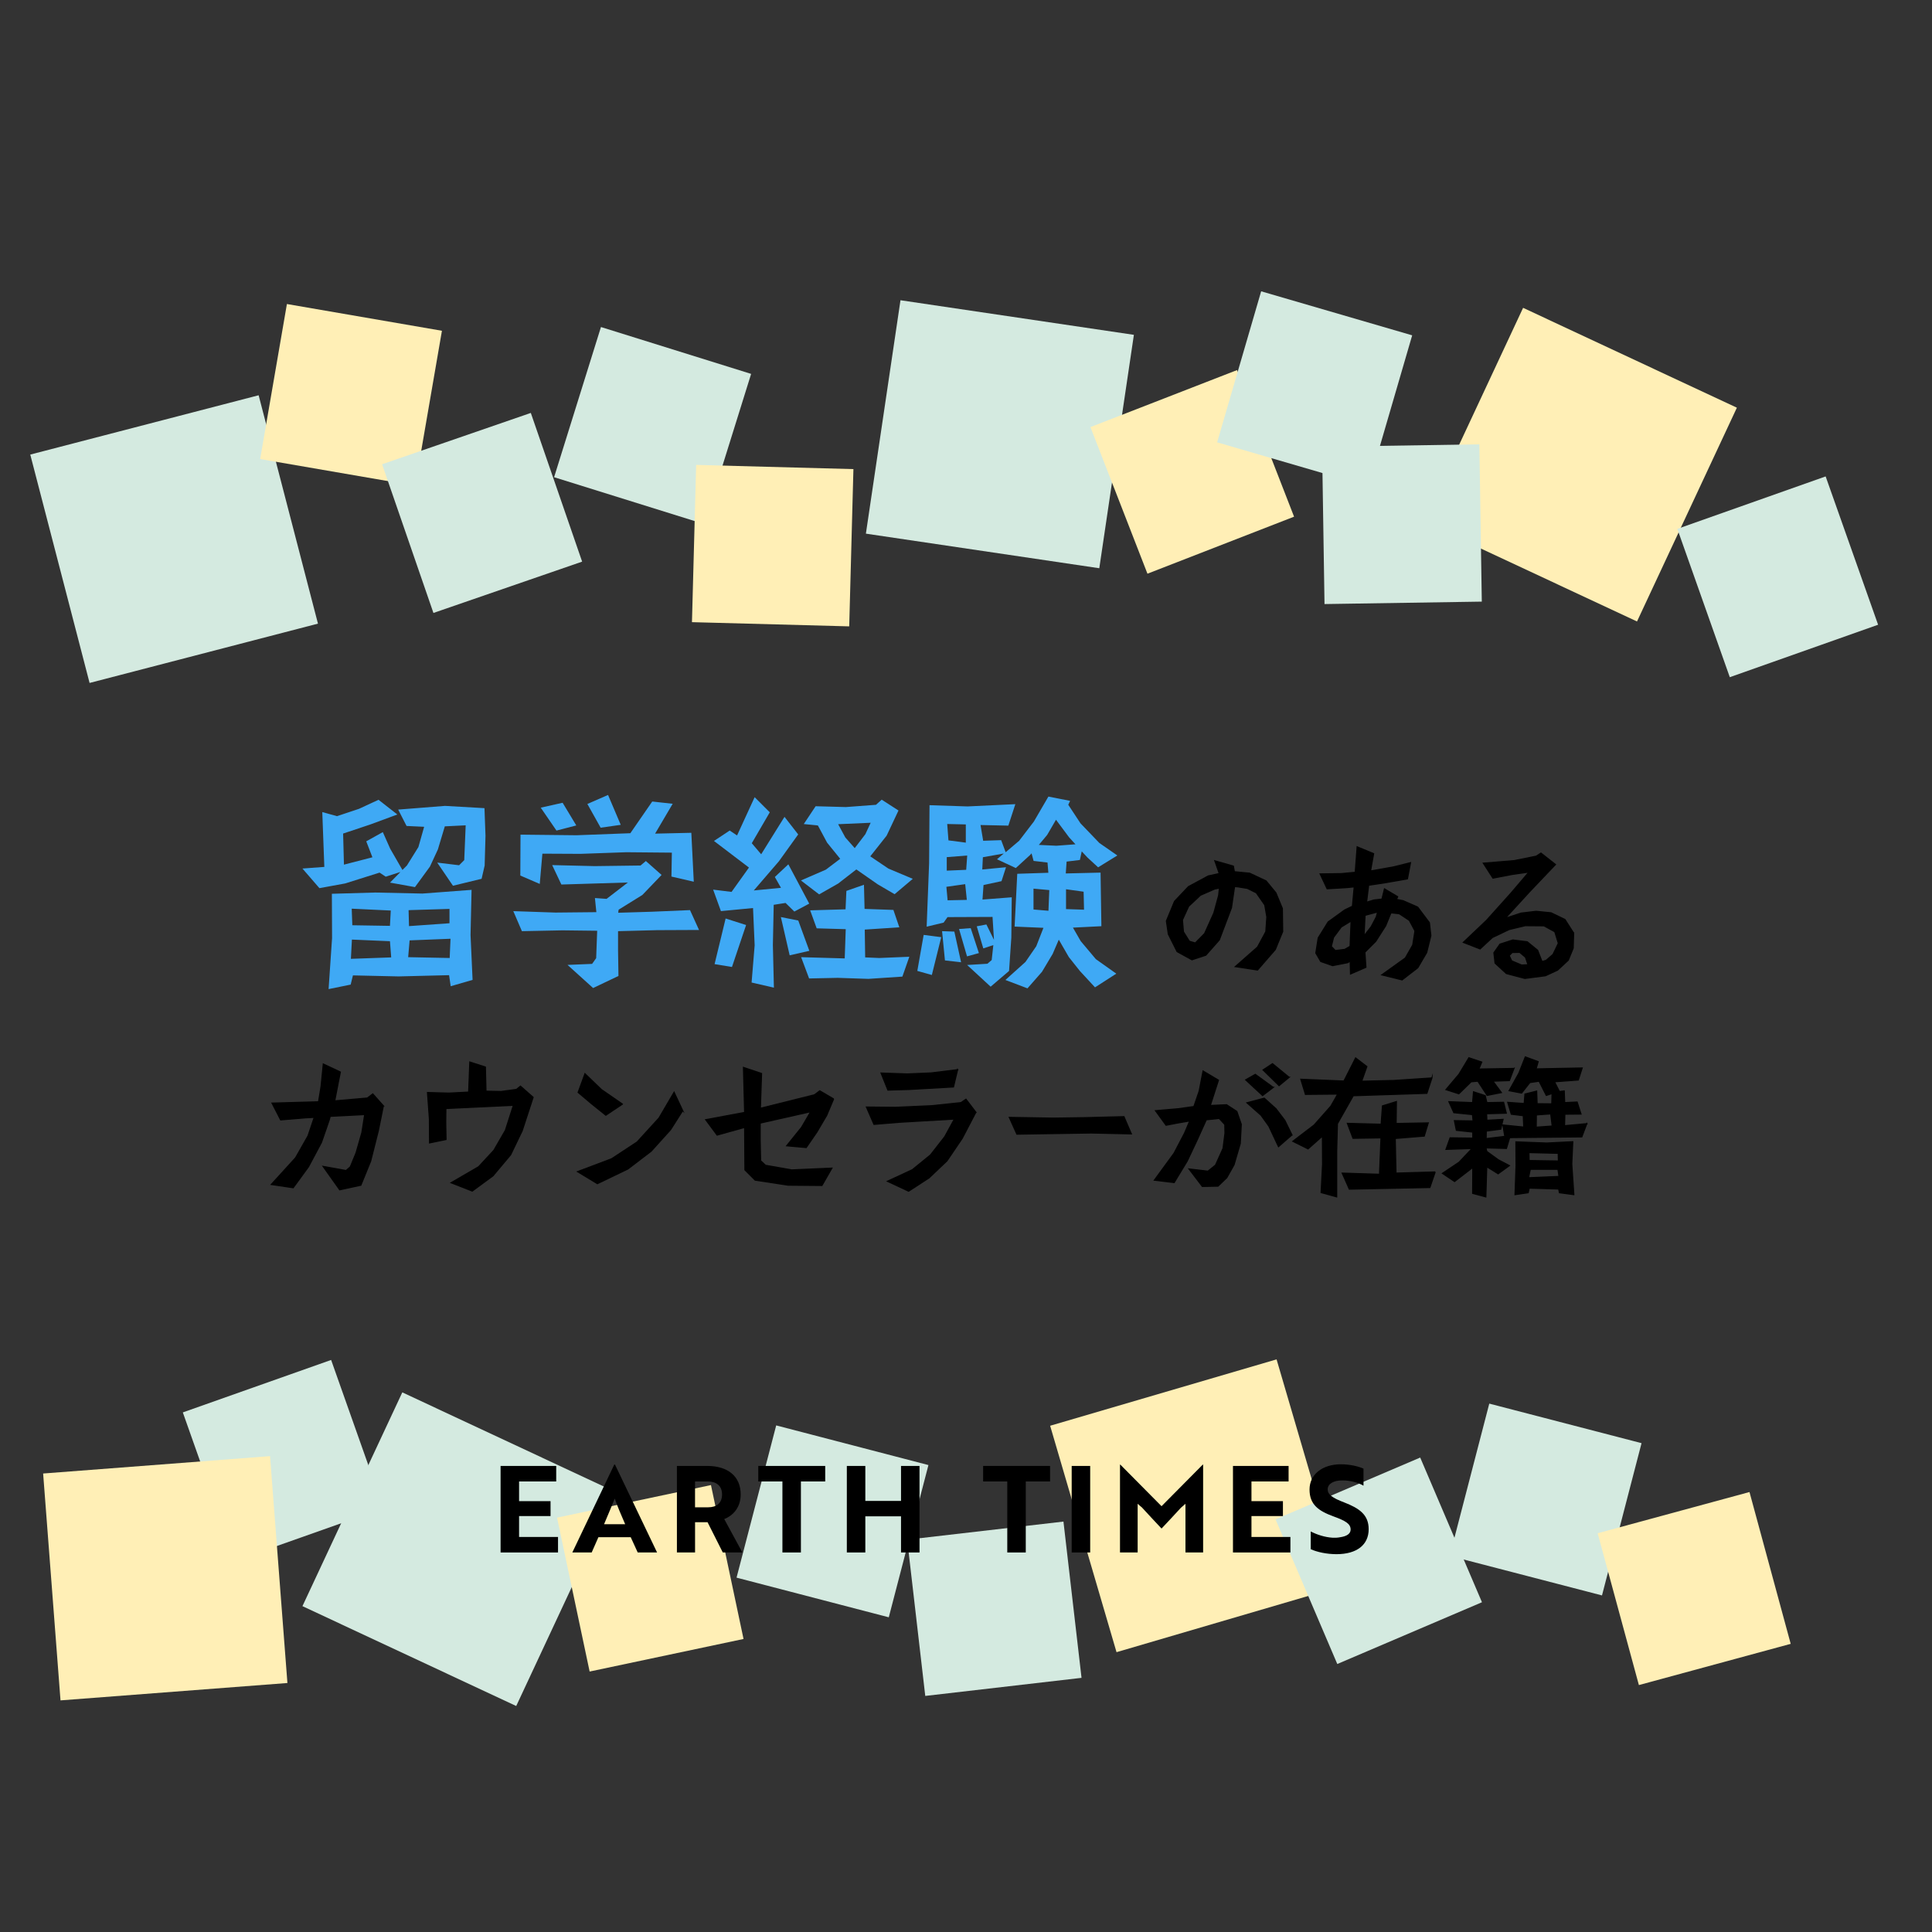
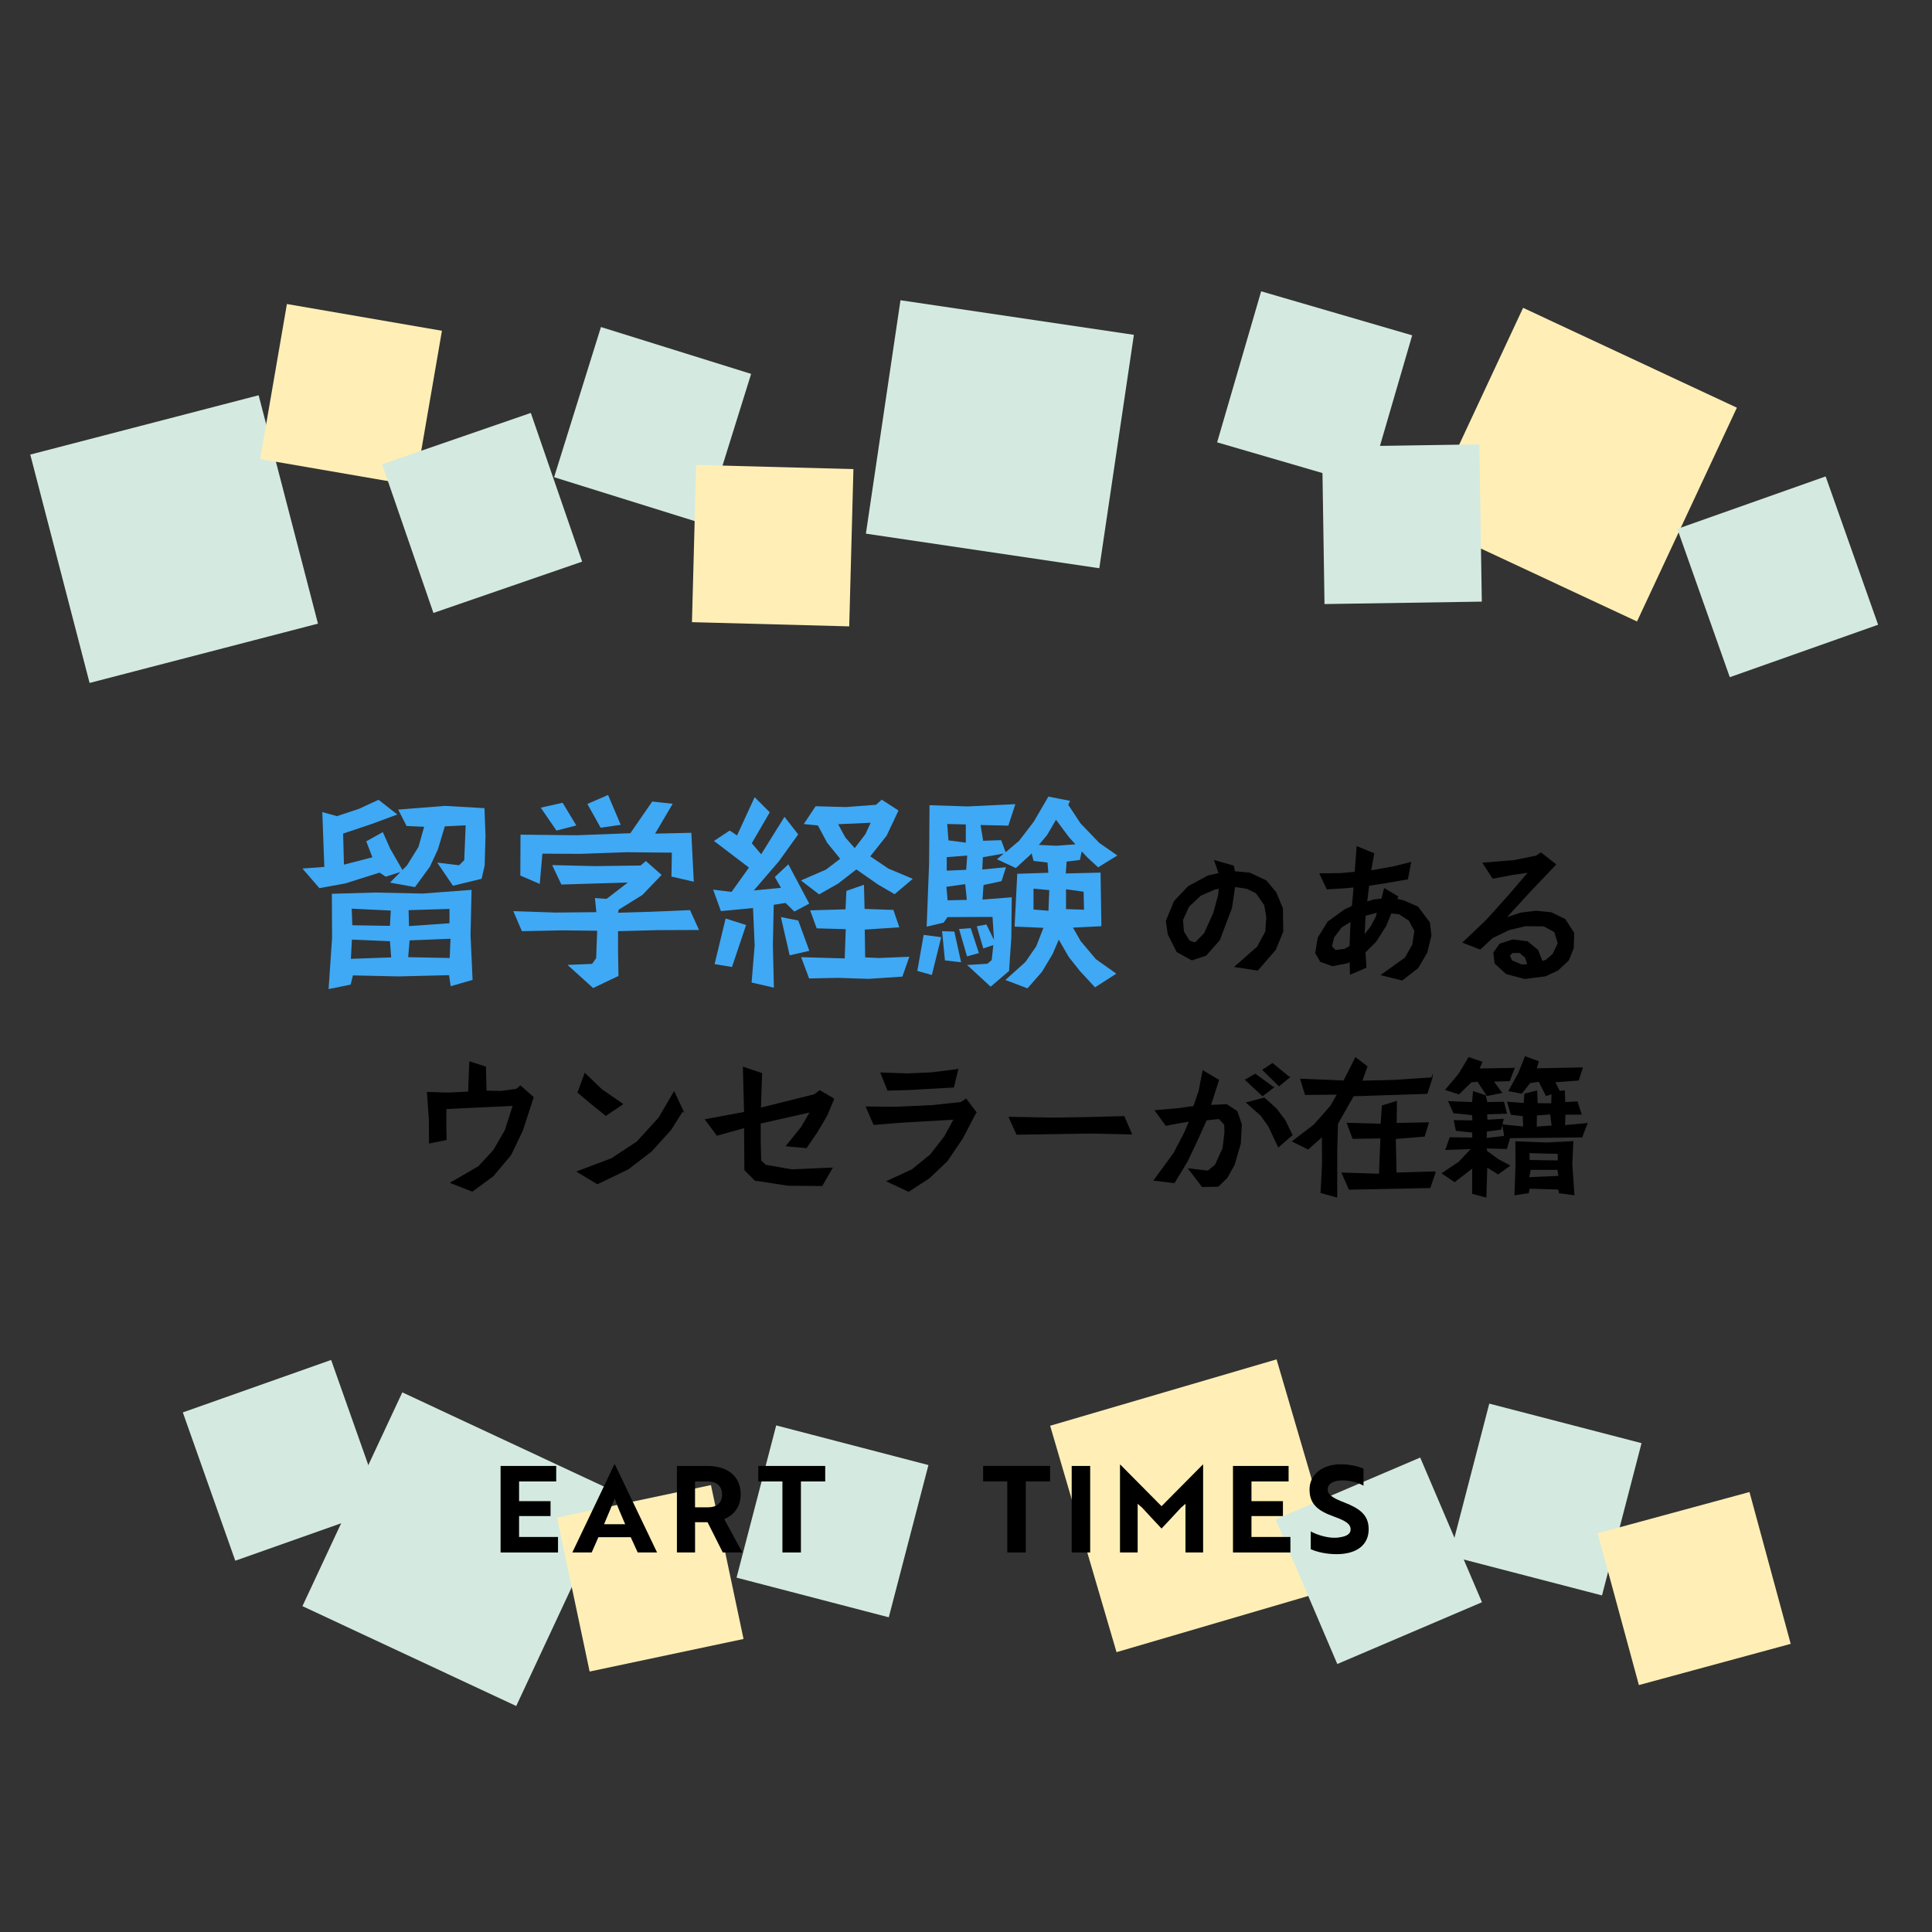
<svg xmlns="http://www.w3.org/2000/svg" width="512" height="512" viewBox="0 0 512 512">
  <rect x="0" y="0" width="512" height="512" fill="#333333" stroke="none" />
  <defs>
    <style>.b{stroke:#000;stroke-miterlimit:10;stroke-width:.3px;}.c{fill:#ffefb6;}.c,.d{mix-blend-mode:multiply;}.e{isolation:isolate;}.f{fill:#3fa9f5;}.d{fill:#d4eae0;}</style>
  </defs>
  <g class="e">
    <g id="a">
      <rect class="d" x="14.87" y="111.61" width="62.53" height="62.53" transform="translate(-34.43 16.18) rotate(-14.56)" />
      <rect class="d" x="233.73" y="83.81" width="62.53" height="62.53" transform="translate(112.3 360.34) rotate(-81.57)" />
      <rect class="c" x="387.47" y="91.87" width="62.53" height="62.53" transform="translate(129.94 450.4) rotate(-64.96)" />
      <rect class="d" x="90.44" y="379.29" width="62.53" height="62.53" transform="translate(-301.77 347.05) rotate(-64.96)" />
      <rect class="c" x="285.84" y="367.76" width="62.53" height="62.53" transform="translate(-99.46 105.35) rotate(-16.34)" />
      <rect class="c" x="72.19" y="83.81" width="41.69" height="41.69" transform="translate(-25.92 178.54) rotate(-80.21)" />
      <rect class="d" x="106.93" y="115.08" width="41.69" height="41.69" transform="translate(-37.36 49.13) rotate(-19.04)" />
      <rect class="d" x="152.09" y="91.92" width="41.69" height="41.69" transform="translate(13.79 244.27) rotate(-72.67)" />
      <rect class="c" x="183.94" y="123.76" width="41.69" height="41.69" transform="translate(54.75 345.45) rotate(-88.47)" />
-       <rect class="c" x="295.12" y="104.19" width="41.69" height="41.69" transform="translate(-23.84 123.04) rotate(-21.25)" />
      <rect class="d" x="327.54" y="82.19" width="41.69" height="41.69" transform="translate(151.99 408.68) rotate(-73.75)" />
      <rect class="d" x="350.68" y="118.09" width="41.69" height="41.69" transform="translate(-2.11 5.77) rotate(-.89)" />
      <rect class="d" x="450.27" y="131.99" width="41.69" height="41.69" transform="translate(-24 165.88) rotate(-19.48)" />
      <rect class="d" x="54.21" y="366.15" width="41.69" height="41.69" transform="translate(-124.76 47.19) rotate(-19.48)" />
-       <rect class="c" x="13.63" y="388.11" width="60.31" height="60.3" transform="translate(-31.8 4.56) rotate(-4.38)" />
      <rect class="c" x="151.49" y="397.42" width="41.69" height="41.69" transform="translate(-82.87 44.75) rotate(-11.95)" />
      <rect class="d" x="199.78" y="382.36" width="41.69" height="41.69" transform="translate(-225.18 515.04) rotate(-75.4)" />
-       <rect class="d" x="242.63" y="405.52" width="41.69" height="41.69" transform="translate(-47.22 33.08) rotate(-6.6)" />
      <rect class="d" x="344.54" y="392.78" width="41.69" height="41.69" transform="translate(-133.07 176.69) rotate(-23.12)" />
      <rect class="d" x="388.78" y="376.57" width="41.69" height="41.69" transform="translate(-78.02 693.95) rotate(-75.44)" />
      <rect class="c" x="428.15" y="400.11" width="41.69" height="41.69" transform="translate(-94.63 132.38) rotate(-15.19)" />
      <path d="M132.66,411.42v-22.93h14.74v4.11h-9.84v5.22h8.34v3.95h-8.34v5.54h10.32v4.11h-15.22Z" />
      <path d="M162.79,388.14h.19l11.15,23.28h-5.13l-1.85-4.04h-8.57l-1.78,4.04h-5.13l11.11-23.28ZM165.68,403.94c-1.05-2.39-2.07-4.81-2.77-6.81-.67,1.59-1.88,4.65-2.83,6.81h5.6Z" />
      <path d="M187.44,388.49c5.32,0,8.85,2.64,8.85,7.55,0,3.34-1.88,5.54-4.36,6.53l4.81,8.85h-5.19l-4.04-8.02h-3.31v8.02h-4.81v-22.93h8.06ZM184.19,392.6v6.85h3.5c2.17,0,3.66-1.08,3.66-3.41s-1.56-3.44-3.79-3.44h-3.38Z" />
      <path d="M212.25,392.6v18.82h-4.9v-18.82h-6.4v-4.11h17.74v4.11h-6.43Z" />
-       <path d="M238.78,411.42v-9.58h-9.46v9.58h-4.9v-22.93h4.9v9.27h9.46v-9.27h4.9v22.93h-4.9Z" />
      <path d="M271.84,392.6v18.82h-4.9v-18.82h-6.4v-4.11h17.74v4.11h-6.43Z" />
      <path d="M284.01,411.42v-22.93h4.9v22.93h-4.9Z" />
      <path d="M302.7,399.57l-1.21-1.05v12.9h-4.68v-23.28h.09l10.92,11.02,10.92-11.02h.1v23.28h-4.68v-12.9l-1.21,1.05c-1.69,1.85-3.41,3.69-5.13,5.51-1.72-1.81-3.41-3.66-5.13-5.51Z" />
      <path d="M326.75,411.42v-22.93h14.74v4.11h-9.84v5.22h8.34v3.95h-8.34v5.54h10.32v4.11h-15.22Z" />
      <path d="M347.36,410.56v-4.71c1.59.83,3.69,1.53,5.76,1.66.73.03,1.43,0,2.04-.13,1.75-.25,2.77-.92,2.77-2.04,0-1.53-1.37-2.32-4.52-3.47-4.01-1.46-6.37-3.15-6.37-7.13s3.38-6.69,8.31-6.69c2.29,0,4.55.51,5.99,1.15v4.52c-1.34-.8-3.5-1.4-5.61-1.4-2.36,0-3.88.92-3.88,2.39,0,1.34,1.24,2.26,4.36,3.44,4.01,1.56,6.5,3.25,6.5,7.1,0,4.14-3.12,6.62-8.53,6.62-2.61,0-5.16-.57-6.81-1.31Z" />
      <path class="f" d="M128.66,221.51l-.22,7.86-.81,3.52-7.59,1.84-4.17-6.13,5.8.7,1.36-1.36.38-9.22-5.53.27-1.84,6.13-2.11,4.55-3.96,5.42-6.61-1.19,2.76-2.82-3.9,1.25-1.63-1.08-9.11,2.87-6.83,1.25-4.5-5.2,5.8-.43-.54-14.53,3.9,1.08,5.85-1.95,5.15-2.39,4.99,3.9-7.21,2.66-7.16,2.39.22,8.24,7.54-1.95-1.63-4.23,4.39-2.44,1.95,4.39,3.25,5.64,1.19-1.19,3.04-4.88,1.52-5.37-4.66-.22-2.22-4.34,12.41-.98,10.46.6.27,7.32ZM125.24,259.68l-5.8,1.68-.43-2.93-13.39.33-12.09-.27-.6,2.44-5.85,1.19.92-13.5-.05-11.76,11.49-.33,12.52.27,13.01-.98-.27,11.98.54,11.87ZM103.67,253.71l-.33-4.28-10.08-.43-.27,5.1,10.68-.38ZM103.56,241.3l-10.35-.49.16,4.39,9.97.16.22-4.07ZM119.39,248.78l-10.84.43-.38,4.45,11,.22.22-5.1ZM119.12,244.66v-3.79l-10.84.33.11,4.23,10.73-.76Z" />
      <path class="f" d="M185.25,246.45l-11.11.05-10.35.27v5.15l.11,6.72-6.72,3.2-6.78-6.13,6.51-.27,1.08-1.52.27-7.26-9.22-.11-10.73.22-2.28-5.31,11.17.38,10.84-.11-.38-3.74,3.09.22,5.64-4.34-17.62.54-2.44-5.15,11.28.27,12.14-.16,1.41-1.19,4.17,3.69-5.1,5.31-6.29,3.9-.11.81,8.89-.27,10.14-.43,2.39,5.26ZM183.85,233.66l-5.91-1.36.11-6.34-12.09-.11-12.14.43-10.08-.05-.7,8.02-5.15-2.22.05-10.84,14.85.16,14.26-.54,5.8-8.4,5.42.6-4.66,7.91,9.6-.22.65,12.96ZM152.73,218.75l-5.26,1.36-4.17-6.07,5.8-1.3,3.63,6.02ZM164.49,218.59l-5.31.76-3.52-6.29,5.48-2.39,3.36,7.91Z" />
      <path class="f" d="M214.47,239.46l-3.96,2.11-2.33-2.28-3.14.49-.22,10.68.27,11.28-5.91-1.36.81-9.87-.43-9.87-8.51.81-2.06-5.69,4.88.6,4.61-6.45-9.27-7.05,4.17-2.76,1.95,1.3,4.66-10.14,4.01,4.01-4.77,8.19,2.49,2.93,6.18-9.92,3.63,4.66-5.1,7.1-6.67,7.75,7.21-.7-1.63-2.87,3.58-3.36,5.53,10.41ZM197.72,245.15l-3.74,11.11-4.61-.76,2.93-12.09,5.42,1.73ZM214.47,251.98l-5.2,1.19-2.33-10.14,4.61.92,2.93,8.02ZM241.9,232.9l-4.82,4.07-4.45-2.6-5.69-3.96-4.82,3.74-5.04,2.87-4.82-3.69,6.61-2.87,3.79-2.87-3.47-4.28-2.44-4.55-3.74-.38,3.14-4.72,8.02.22,7.97-.6,1.52-1.36,4.45,2.87-3.14,6.67-4.34,5.48,4.82,3.25,6.45,2.71ZM240.98,253.55l-1.84,5.26-9,.6-8.13-.27-7.59.16-2.11-5.64,11.55.33.27-7.75-7.7-.22-1.73-4.77,9.38-.27.22-4.88,4.66-1.63.16,6.4,7.64.27,1.57,4.61-9.16.6.11,7.37,3.74.16,7.97-.33ZM230.74,218.04l-8.62.38,1.9,3.52,2.49,2.82,2.82-3.69,1.41-3.04Z" />
      <path class="f" d="M249.44,248.35l-2.49,10.03-3.85-1.08,1.68-9.54,4.66.6ZM269.06,213.16l-1.84,5.64-7.37-.16.7,4.17,4.77-.16,1.19,3.2,3.58-3.04,3.9-5.1,3.85-6.61,5.75,1.14-.49,1.03,3.25,4.93,4.99,5.2,4.77,3.31-5.1,3.14-2.82-2.6-1.52-1.63-.49,2.28-3.52.43-.22,3.14,9.22-.22.22,14.2-7.54.38,2.06,3.58,4.01,4.77,5.42,3.85-5.64,3.63-4.01-4.34-2.93-3.69-2.66-4.61-1.63,3.79-2.82,4.72-3.85,4.39-5.85-2.22,5.31-4.77,2.87-4.17,1.9-4.88-7.64-.33.7-13.99,8.24-.27-.22-2.71-3.69-.43-.54-2.01-.38.43-3.79,3.47-4.99-2.33,1.79-1.52-5.53.98-.16,3.25,6.29-.6-1.19,3.69-4.77,1.03-.27,3.85,7.75-.6-.11,10.68-.6,8.84-4.88,4.17-6.23-5.75,5.37-.33,1.14-.98.43-3.96-2.66.87-1.73-5.85,2.55-.49,2.01,4.07-.38-6.07-11.93.05-1.03,1.46-4.5,1.08.65-16.75.11-15.45,10.08.33,12.63-.6ZM254.7,255.01l-4.28-.49-.76-7.75,3.25.11,1.79,8.13ZM256.22,238.48l-.43-4.17-4.99.7.33,3.58,5.1-.11ZM256.32,226.72l-5.42.43v3.58l5.15-.22.27-3.79ZM255.95,223.3v-4.82l-4.93-.11.33,4.34,4.61.6ZM259.41,252.58l-3.14.87-2.11-7.26,3.09-.22,2.17,6.61ZM278.06,235.88l-4.17-.38v5.53l3.96.33.22-5.48ZM285,223.74l-1.68-1.84-3.47-4.66-2.33,4.01-2.22,2.66,4.66.22,5.04-.38ZM287.28,241.08l-.11-4.77-4.66-.65v5.26l4.77.16Z" />
      <path class="b" d="M339.93,246.85l-1.96,4.79-4.71,5.42-5.89-.9,5.89-5.18,2.2-4.08.27-3.89-.55-3.18-2.24-3.22-2.36-1.18-2.63-.43-.78-.04-.82,5.61-3.22,8.52-3.57,4.04-3.69,1.22-3.93-2.16-2.32-4.63-.51-3.49,2.16-5.22,3.69-3.89,5.26-2.83,2.9-.63-1.18-3.38,4.91,1.41.27,1.49,4.04.39,4.36,2.04,2.59,3.14,1.73,4.16.08,6.08ZM323.17,235.35l-1.26.24-3.77,1.65-3.14,2.94-1.65,3.61.27,3.14,1.57,2.51,1.57.47,2.47-2.51,2.47-5.5,1.26-4.63.2-1.92Z" />
      <path class="b" d="M379.19,247.95l-1.1,4.47-2.36,4.04-4.16,3.22-5.38-1.33,6.24-4.47,1.96-3.45.59-3.73-1.49-2.79-2.67-1.77-2.2-.24-1.41,3.45-2.63,4.12-2.87,2.87.27,4-4.08,1.77-.08-3.38-.71.39-3.96.78-3.14-1.1-1.3-2.24.63-4,2.63-4.24,4.4-3.18,2.04-.98.47-5.14-2,.2-5.18.31-1.85-3.93,5.61-.08,3.69-.35.51-6.75,4.36,1.81-.82,4.59,6.01-1.06,4.59-1.14-.82,4.28-6.28,1.1-4,.59-.55,4.51,1.96-.59,2.12-.24.67-2.71,3.49,2.08-.31.71,1.77.35,3.85,1.69,3.1,4.12.39,3.42ZM358.07,244.06l-2.63,1.61-2.04,2.75-.59,2.39,1.06,1.1,2.51-.31,1.41-.82.27-6.71ZM365.09,241.67l-3.34.9-.27,5.46,1.88-2.43,1.37-2.59.35-1.33Z" />
      <path class="b" d="M417.03,247.24l-.12,4.04-1.3,3.18-2.83,2.63-3.22,1.49-5.46.71-4.91-1.3-2.98-2.75-.31-2.75,1.61-2.28,3.41-1.1,3.81.47,2.75,2.24,1.18,3.02,1.1-.35,1.81-1.57,1.41-2.94-.94-3.06-2.87-1.57-4.99-.04-4.24,1.02-4.44,2.12-3.26,3.02-4.44-1.73,6.16-5.85,6.48-7.22,4.75-5.57-4.44.63-5.1.98-2.55-3.96,8.16-.67,5.85-1.18,1.26-.82,3.85,3.02-6.87,7.22-6.44,7.03,4.2-1.37,4-.47,3.93.39,3.69,1.77,2.28,3.57ZM404.94,255.68l-.67-2-1.53-1.3-2,.04-.79.82.67,1.41,2.63,1.1,1.69-.08Z" />
-       <path class="b" d="M101.59,293.08l-1.33,6.56-2.04,8.09-2.59,6.36-5.61,1.22-4.4-6.2,6.08,1.1,1.14-.98,1.53-3.73,1.53-5.34.75-4.79-9.15.47-.27,1.02-2.04,5.89-3.45,6.48-4.04,5.53-5.81-.86,6.44-7.07,3.3-5.81,1.65-4.91-2.24.12-6.67.55-2.28-4.44,12.33-.35.67-4.08.59-5.93,4.51,2.12-1.49,7.65,8.64-.75,1.45-1.1,2.83,3.18Z" />
+       <path class="b" d="M101.59,293.08Z" />
      <path class="b" d="M141.28,290.8l-2.9,8.87-3.06,6.36-4.67,5.57-5.5,4.04-5.61-2.2,7.3-4.24,4.04-4.36,3.06-5.3,2.12-6.63-17.9.86-.04,3.73.08,4.48-4.36.9-.04-6.36-.51-6.99,5.69.16,5.22-.27.31-7.97,4.12,1.33.16,6.4,4,.08,4.08-.55,1.06-.86,3.34,2.94Z" />
      <path class="b" d="M180.92,294.33l-3.22,5.06-5.14,5.69-6.16,4.71-8.09,3.89-5.26-3.18,9.03-3.41,6.75-4.44,5.81-6.36,4-6.83,2.28,4.87ZM164.95,292.6l-4.4,2.94-3.81-3.06-3.53-2.98,1.81-4.95,4.36,4.2,5.57,3.85Z" />
      <path class="b" d="M220.92,291.23l-1.84,4.36-2.59,4.4-2.83,4.12-5.18-.47,3.93-4.87,2.43-4.16-13.39,3.02v4.51l.12,5.46,1.3,1.22,6.95,1.22,10.64-.47-2.63,4.59-8.95-.08-8.75-1.33-2.71-2.71-.08-11.27-7.3,2.04-3.02-4.08,10.32-1.92-.31-11.93,4.79,1.61-.31,9.22,14.33-3.57,1.41-1.06,3.69,2.16Z" />
      <path class="b" d="M258.61,294.76l-3.61,6.91-4.04,5.97-4.75,4.51-5.42,3.53-5.61-2.63,6.59-3.06,4.83-3.93,3.77-4.83,2.55-4.67-14.72.86-6.59.55-2-4.59,7.62.08,9.62-.43,7.81-.82,1.33-.9,2.63,3.45ZM253.78,283.46l-1.1,4.59-11.85.67-5.53.16-1.81-4.51,6.95.24,6.32-.27,7.03-.86Z" />
      <path class="b" d="M297.86,295.94l1.96,4.55-10.6-.24-19.74.31-2-4.44,11.66.2,8.16-.12,10.56-.27Z" />
      <path class="b" d="M328.95,297.98l-.27,5.06-1.65,5.65-1.92,3.41-2.32,2.24-4.16.08-3.53-4.63,5.02.59,2-1.61,2-4.44.51-4-.04-2.32-1.49-1.61-3.42.35-2.43,5.38-2.63,5.57-3.45,5.69-5.26-.63,5.22-7.14,2.79-5.34,1.37-3.22-3.22.55-3.06.59-2.79-3.85,5.93-.51,4.24-.59,1.41-4.12,1.02-5.3,4.08,2.43-2.16,6.71,4.32-.2,2.71,1.77,1.18,3.42ZM337.43,288.17l-2.83,2.16-4.48-4.16,2.55-1.45,4.75,3.45ZM342.38,300.77l-3.57,3.1-2.55-5.42-2.08-2.9-3.73-3.3,4.59-1.22,3.1,2.79,2.36,3.1,1.88,3.85ZM341.63,285.5l-2.67,2.2-4.24-4.16,2.51-1.65,4.4,3.61Z" />
      <path class="b" d="M379.47,285.66l-1.33,4.08-19.51.63-4.2,7.42-.2,7.3v12.09l-4.12-1.14.39-7.5-.04-7.46-3.81,3.38-4.04-2,5.65-4.32,4.44-5.02,1.81-3.18-8.56.08-1.22-4,11.42.47,3.1-6.12,2.98,2.28-1.37,3.89,8.56-.2,10.05-.67ZM380.34,310.58l-1.41,4.12-21.35.43-1.88-4.24,9.89.31.39-9.66-7.42.12-1.49-3.96,8.95.24.35-4.87,3.69-1.14-.08,5.81,8.52-.16-1.06,3.49-7.69.63.2,9.19,10.4-.31Z" />
      <path class="b" d="M420.53,297.75l-1.33,3.53-19.12.2-.86,2.87-5.42-.16.2.94,3.02,2.2,2.98,1.57-2.98,2.16-3.02-1.88-.24,8.01-3.49-.94.04-6.87-4.83,3.73-3.22-2.16,4.4-2.94,3.45-3.65-6.91.24,1.1-3.06,6.01.08v-1.61l-4.36-.47-.51-2.55,4.95.08-.16-1.69-4.95-.51-1.3-2.9,6.28.24.24-2.87,3.1,1.02.43,1.85,4.44-.08.71,2.87-5.22.16.08,1.73,4.28-.24-.59,2.59-3.85.51-.04,2,4.95-.59-.51-3.02,5.53.55-.12-3.02-3.18-.39-.94-3.14,4.36.31.2-2.51,3.1-.78.12,3.34,3.89.04.08-2.75-1.53.51-1.92-3.77-2.43.35-2.2,2.79-3.3-.63,2.59-4.67,1.69-4.28,3.41,1.26-.55,1.92,12.21-.24-1.02,3.18-6.32.47,1.26,2.47-.59.2,1.92-.24.12,3.1,3.3-.16,1.02,3.18-4.28.04-.08,3.06,5.93-.55ZM401.22,283.14l-1.22,3.22-4.36.16,2.24,3.02-3.77.75-2.47-3.77-1.77.16-3.26,3.18-3.42-1.1,3.45-4.08,2.63-4.36,3.41,1.14-.78,1.85,9.3-.16ZM417.08,316.59l-3.81-.51-.2-.98-7.81-.24-.27,1.22-3.49.51.27-7.62-.04-6.36,8.16.31,6.91-.35-.27,5.89.55,8.13ZM413.15,311.76l-.27-1.88h-7.34l-.47,2.24,8.09-.35ZM412.99,307.68l-.04-2.04-7.77-.2.04,2.12,7.77.12ZM411.35,298.41l-.39-3.22-3.81.27-.04,3.26,4.24-.31Z" />
    </g>
  </g>
</svg>